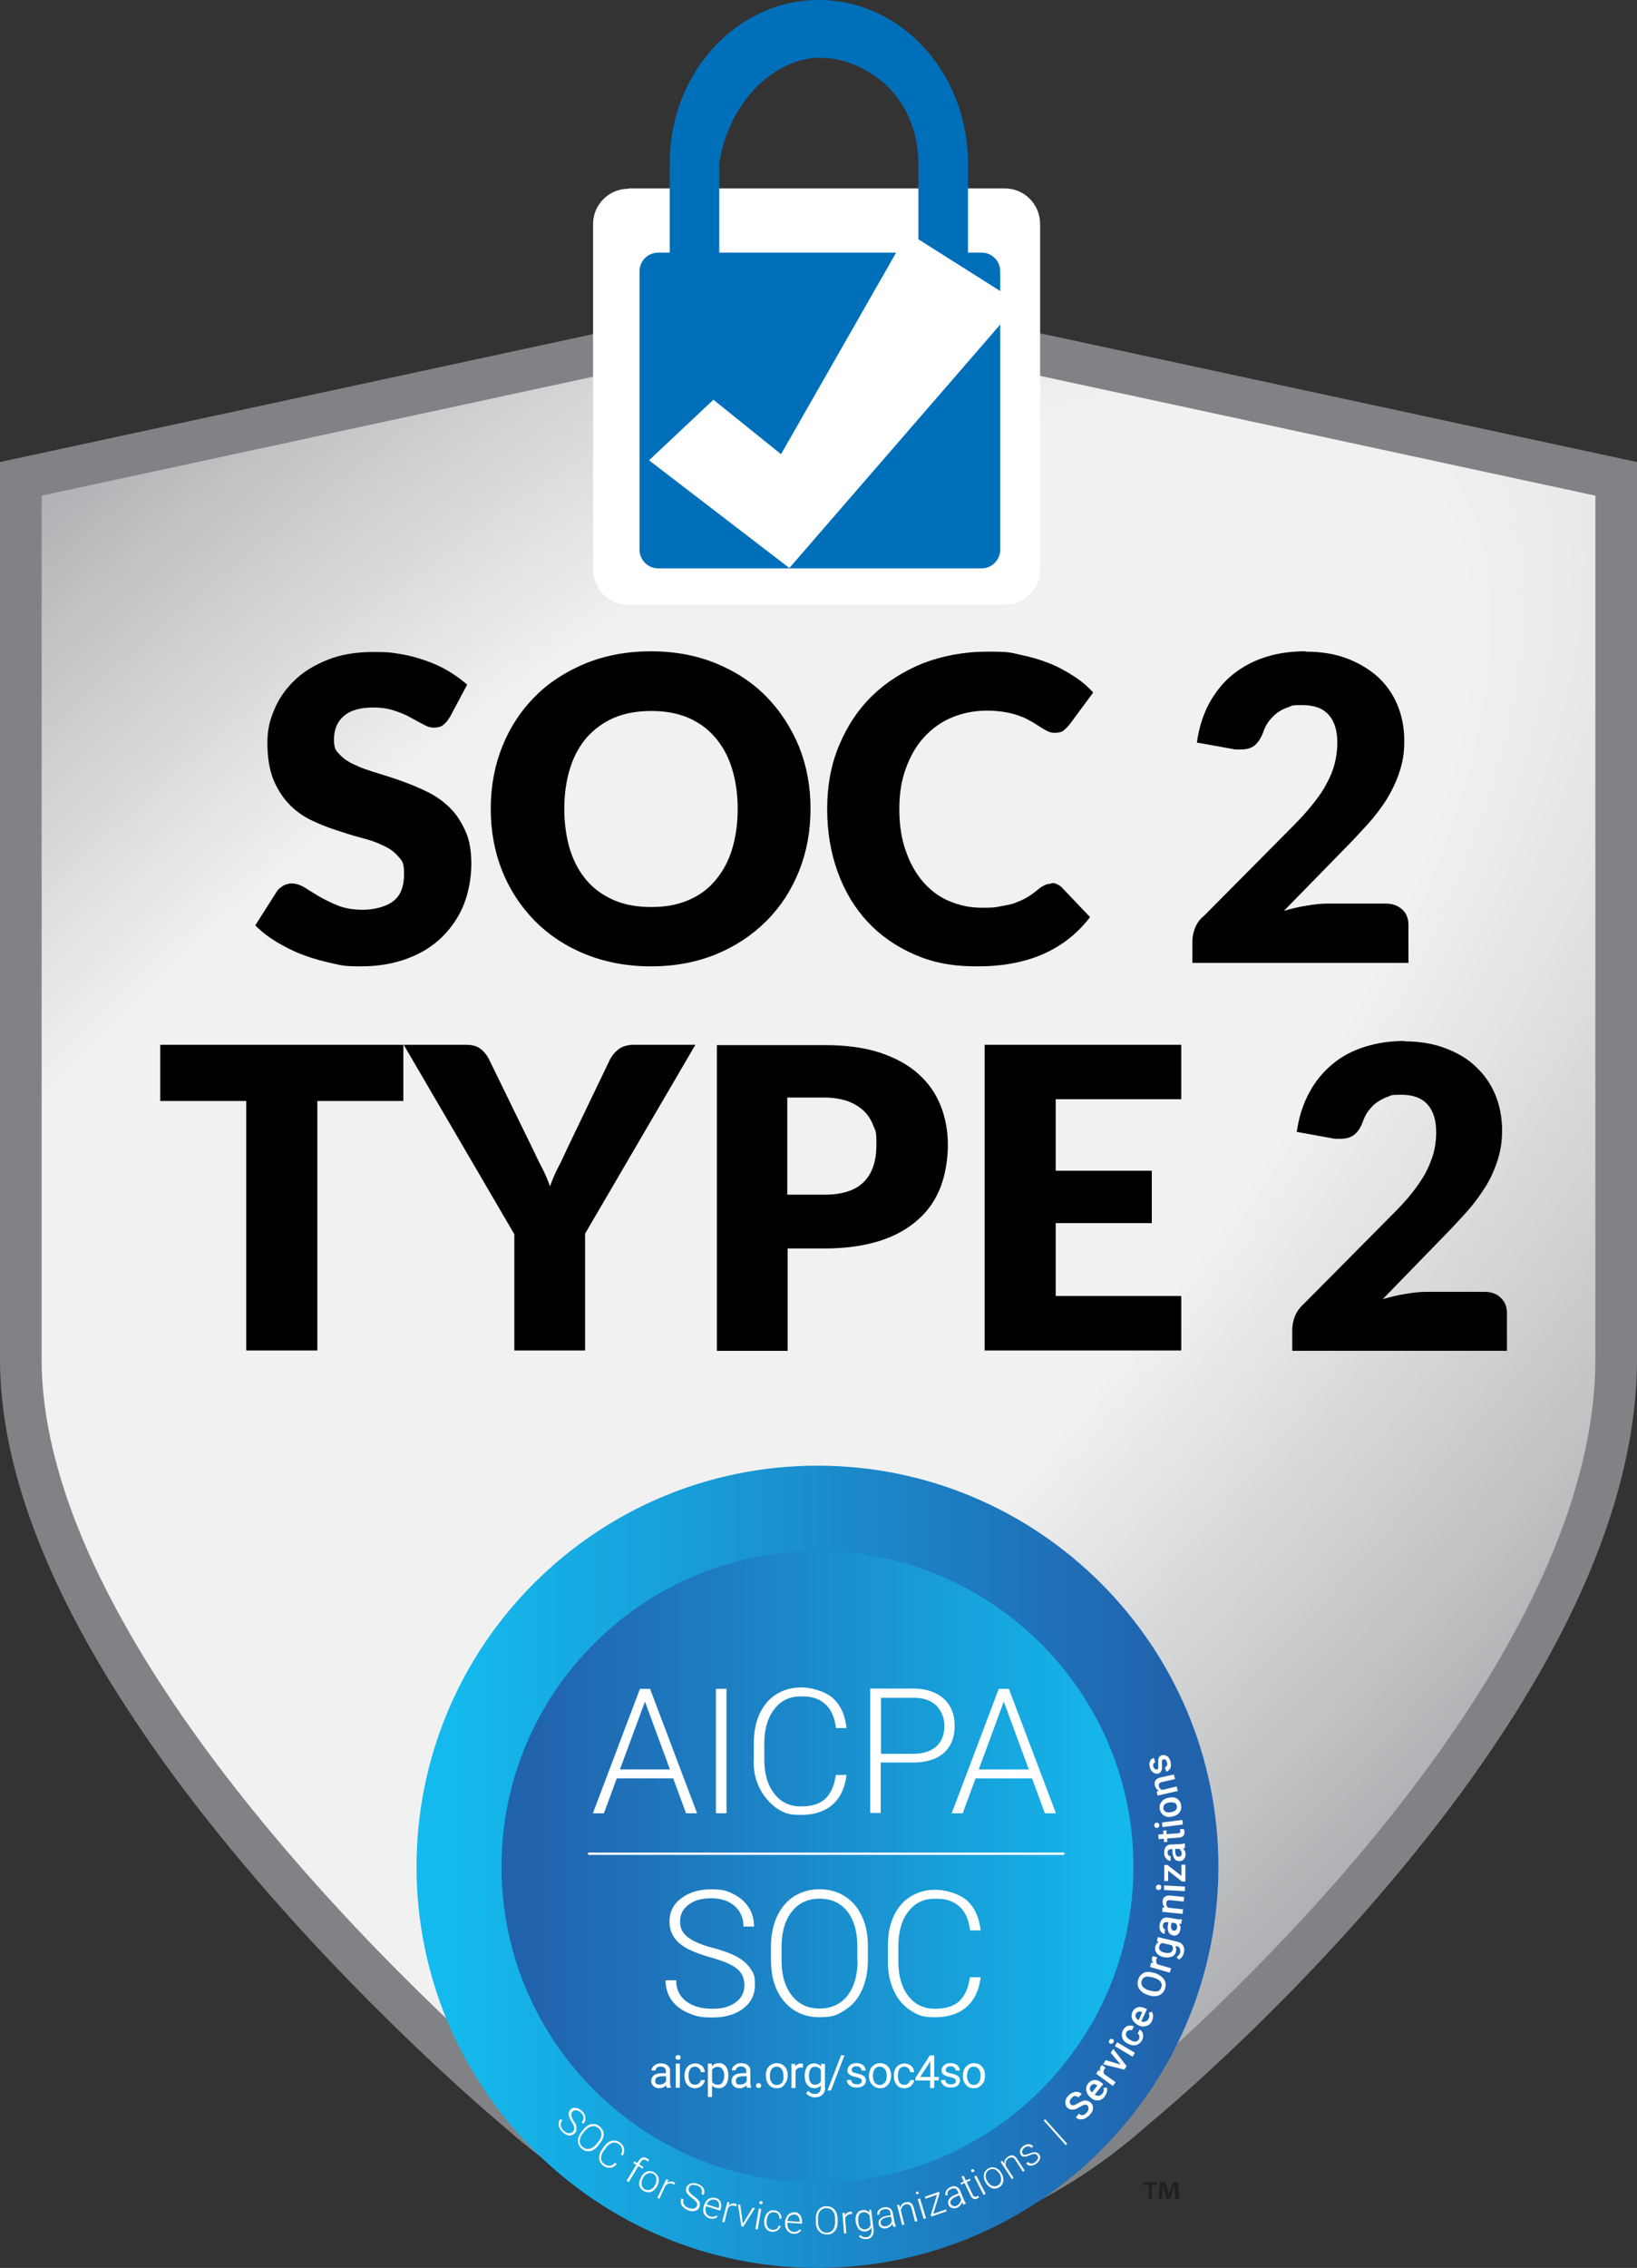
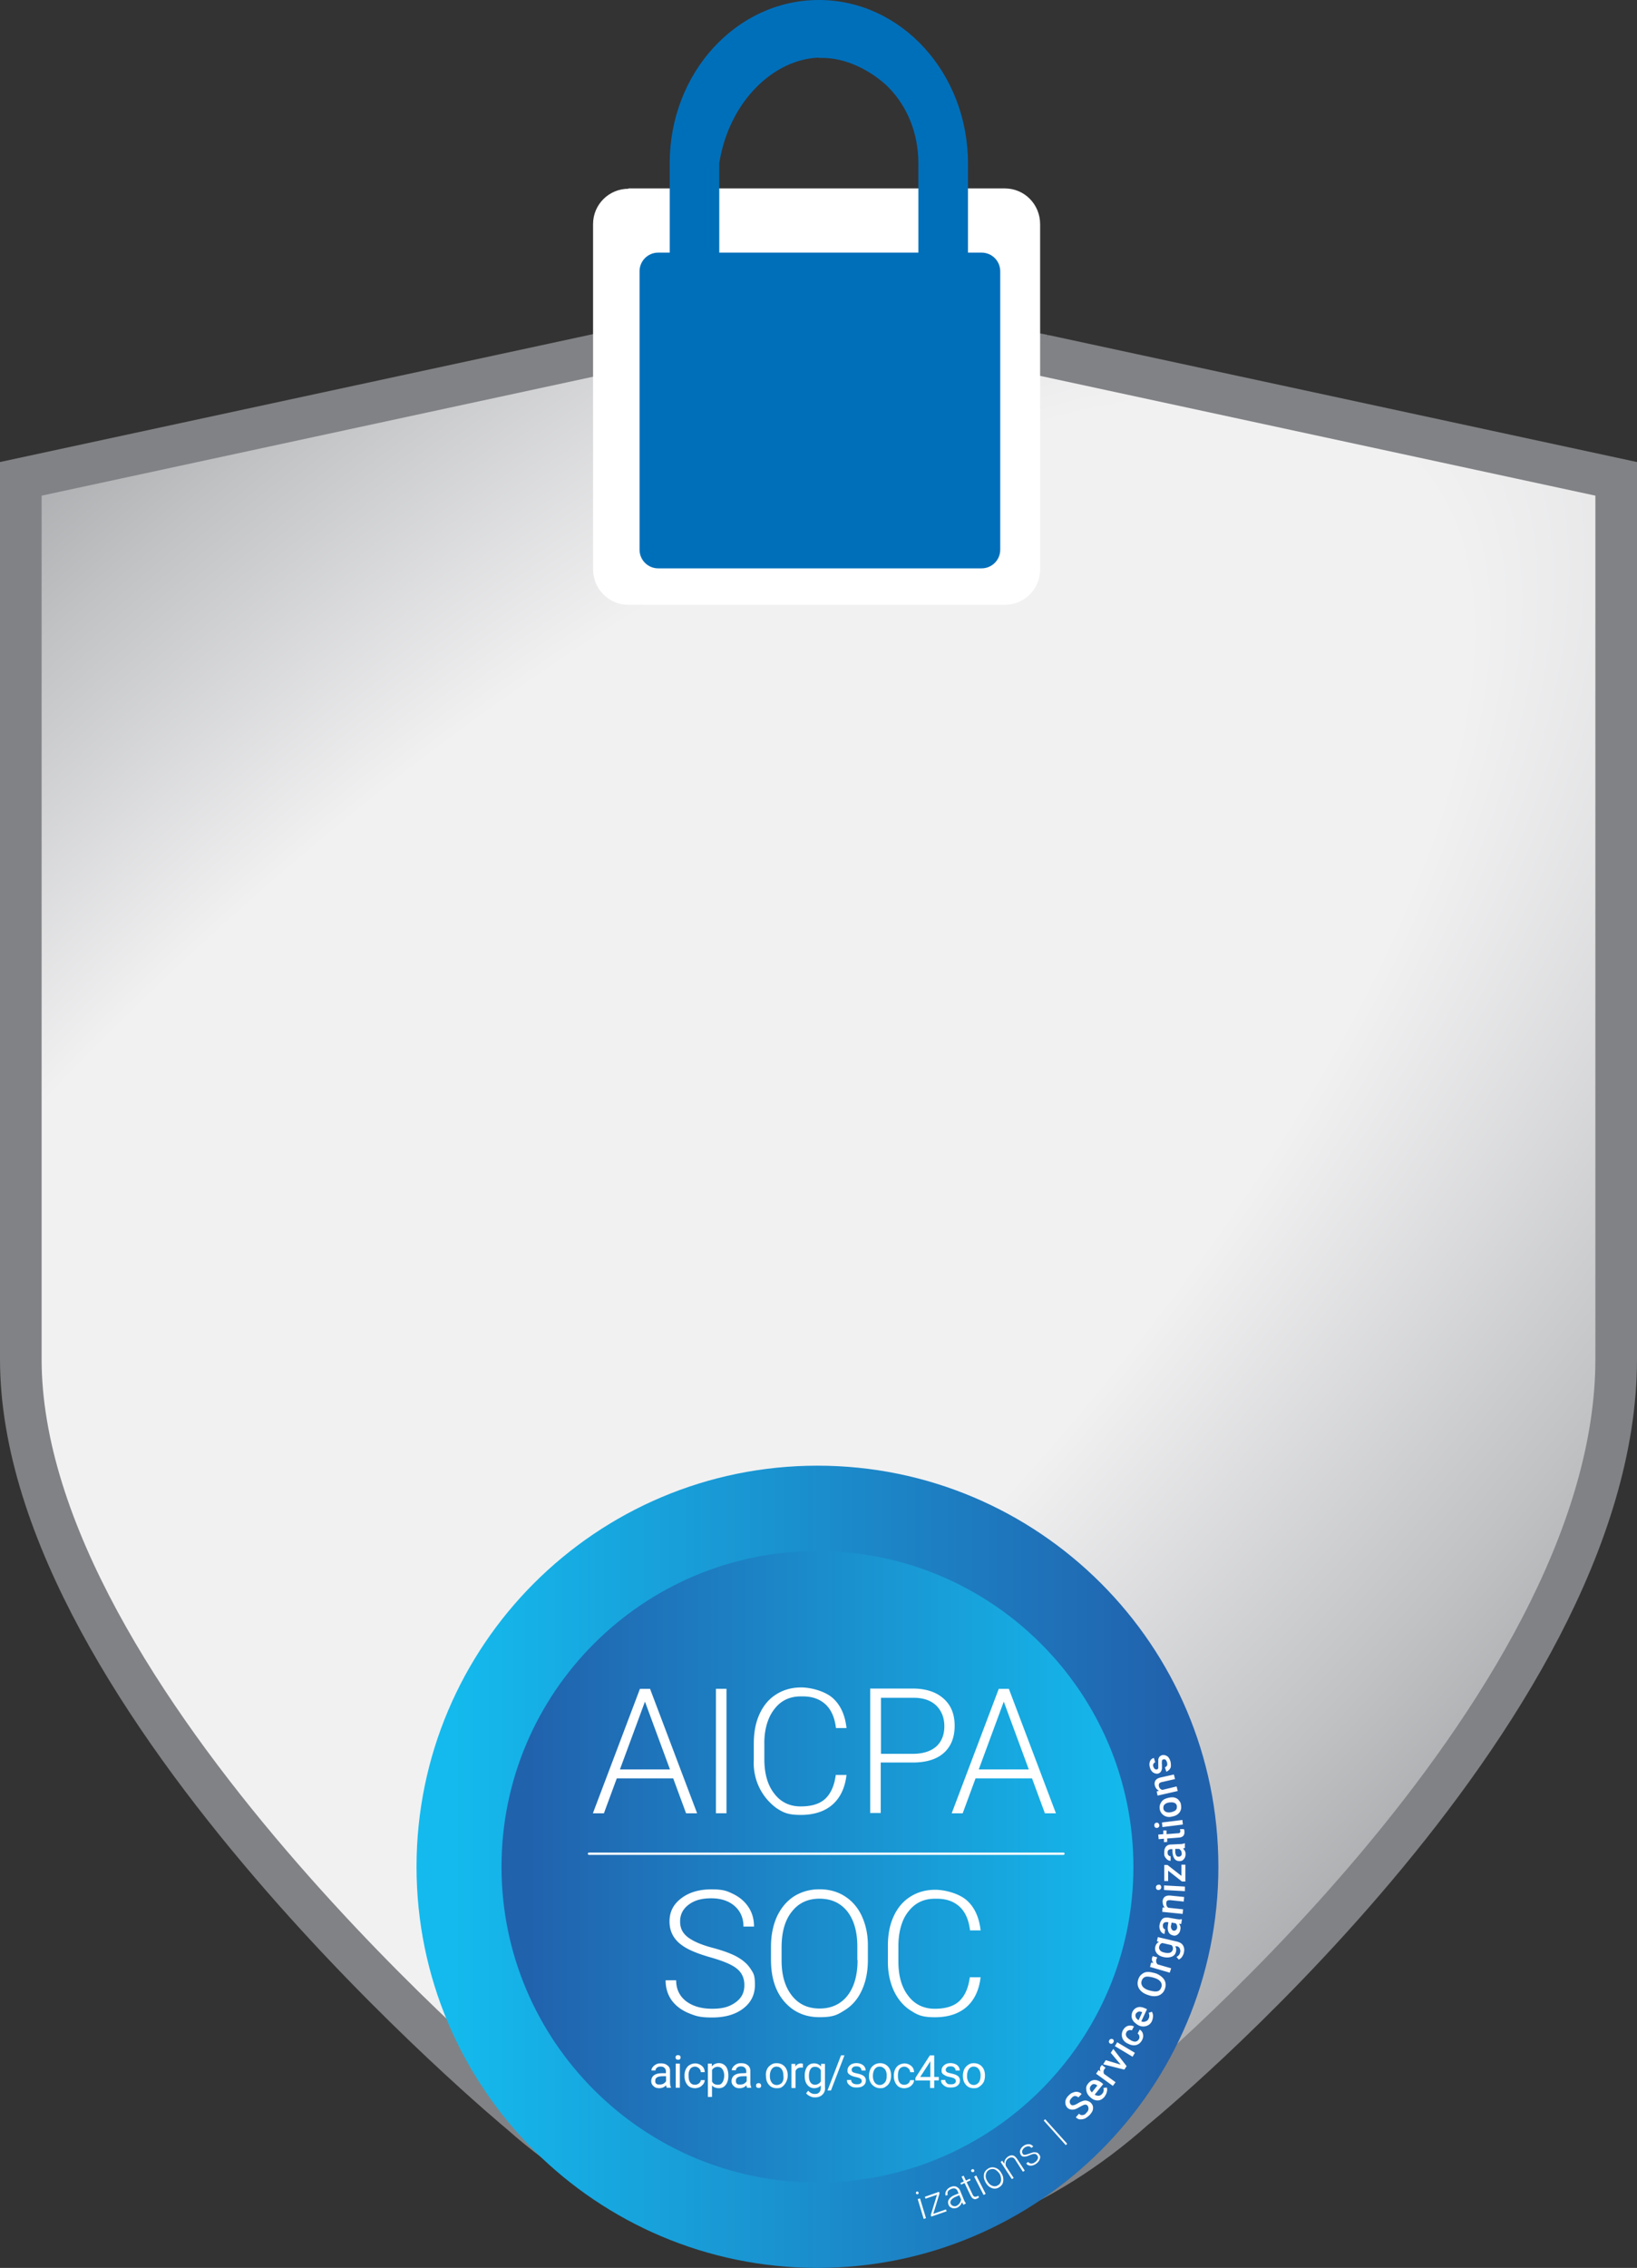
<svg xmlns="http://www.w3.org/2000/svg" viewBox="0 0 472 653.6">
  <rect x="0" y="0" width="472" height="653.6" fill="#333333" stroke="none" />
  <defs>
    <linearGradient id="b" x1="130.3" x2="338.2" y1="-717.8" y2="-717.8" gradientTransform="matrix(1 0 0 -1 0 -179.8)" gradientUnits="userSpaceOnUse">
      <stop offset="0" stop-color="#14baed" />
      <stop offset="1" stop-color="#2162ad" />
    </linearGradient>
    <linearGradient id="c" x1="152.7" x2="326.8" y1="-717.8" y2="-717.8" gradientTransform="matrix(1 0 0 -1 0 -179.8)" gradientUnits="userSpaceOnUse">
      <stop offset="0" stop-color="#2162ad" />
      <stop offset="1" stop-color="#14baed" />
    </linearGradient>
    <radialGradient id="a" cx="-157.87" cy="-181.46" r="344.8" fx="-180.77" fy="-181.46" gradientTransform="rotate(46.7 -1000.284 321.599) scale(1 2.6)" gradientUnits="userSpaceOnUse">
      <stop offset=".4" stop-color="#f1f1f2" />
      <stop offset=".7" stop-color="#c1c2c4" />
      <stop offset=".9" stop-color="#9d9fa2" />
    </radialGradient>
  </defs>
  <path fill="url(#a)" stroke="#818285" stroke-miterlimit="10" stroke-width="12" d="M300.9 102.4 466 138v253.7c0 102.9-138.9 216.1-138.9 216.1-53.2 47.4-123.9 48.5-177.1 1.2 0 0-144-119.1-144-217.3V138l167-36 60.7-13.1 67.2 13.5Z" />
  <path fill="url(#b)" d="M235.7 653.6c63.8 0 115.6-51.8 115.6-115.6s-51.8-115.6-115.6-115.6S120.1 474.2 120.1 538s51.8 115.6 115.6 115.6Z" />
  <path fill="url(#c)" d="M235.7 629c50.3 0 91.1-40.8 91.1-91s-40.8-91-91.1-91-91.1 40.8-91.1 91 40.8 91 91.1 91Z" />
-   <path d="M116.3 301.1v16.2H91.5v71.9H71v-71.9H46.2v-16.2h70.1Zm52.4 54.6v33.5h-20.4v-33.5l-31.9-54.6h18c1.8 0 3.2.4 4.2 1.2s1.9 1.9 2.5 3.2l12.5 25.6c1 2.1 1.9 4 2.8 5.7.9 1.7 1.6 3.5 2.2 5.1.6-1.7 1.3-3.5 2.2-5.2s1.8-3.6 2.7-5.6l12.3-25.6c.2-.5.6-1 1-1.6.4-.5.9-1 1.4-1.4s1.2-.8 1.9-1 1.5-.4 2.3-.4h18.1l-31.9 54.6h.1Zm58.4 4.1v29.5h-20.4v-88.1h31.1c6.2 0 11.5.7 16 2.2s8.1 3.5 11 6.1 5 5.6 6.4 9.1 2.1 7.3 2.1 11.4-.7 8.4-2.1 12.1c-1.4 3.6-3.6 6.9-6.5 9.4-2.9 2.6-6.6 4.7-11 6.1s-9.7 2.2-15.8 2.2h-10.8Zm0-15.5h10.6c5.3 0 9.1-1.3 11.5-3.8s3.5-6.1 3.5-10.6-.3-3.9-.9-5.5c-.6-1.6-1.5-3.1-2.8-4.3s-2.8-2.1-4.7-2.8c-1.9-.6-4.1-1-6.7-1H227v28h.1Zm113.5-43.2v15.7h-36.2v20.6h27.7v15.1h-27.7v21h36.2v15.7h-56.7v-88.1h56.7Zm64.1-1c4.4 0 8.3.6 11.8 1.9s6.5 3 8.9 5.3c2.5 2.3 4.4 5 5.7 8.1 1.3 3.1 2 6.6 2 10.3s-.5 6.2-1.4 9c-.9 2.7-2.1 5.4-3.7 7.8-1.6 2.5-3.4 4.9-5.5 7.2s-4.3 4.7-6.6 7l-17.2 17.7c2.2-.6 4.4-1.2 6.6-1.5 2.2-.4 4.2-.6 6.1-.6h16.5c2 0 3.6.5 4.8 1.7 1.2 1.1 1.8 2.6 1.8 4.4v10.9h-61.9v-6c0-1.2.2-2.4.7-3.8.5-1.3 1.3-2.5 2.5-3.6l25.4-25.6c2.2-2.2 4.1-4.2 5.7-6.2s2.9-3.9 4-5.8c1-1.9 1.8-3.8 2.4-5.8.5-1.9.8-3.9.8-6.1 0-3.5-.8-6.2-2.5-8.1s-4.2-2.8-7.6-2.8-2.7.2-3.9.6c-1.2.4-2.2 1-3.1 1.6s-1.7 1.5-2.4 2.4c-.7.9-1.2 1.9-1.6 3-.6 1.8-1.5 3.1-2.5 3.9s-2.3 1.2-4 1.2h-1.3c-.5 0-.9-.1-1.4-.2l-9.9-1.8c.6-4.4 1.9-8.2 3.7-11.5 1.8-3.3 4.1-6 6.8-8.2 2.7-2.2 5.8-3.8 9.4-4.9s7.3-1.6 11.3-1.6l-.4.1Zm-275.1-93.3c-.6 1-1.2 1.7-1.9 2.2s-1.5.7-2.6.7-1.9-.3-3-.9c-1.1-.6-2.3-1.2-3.7-2s-2.9-1.4-4.7-2-3.7-.9-6-.9c-3.9 0-6.7.8-8.6 2.5-1.9 1.6-2.8 3.9-2.8 6.7s.6 3.3 1.7 4.4c1.1 1.2 2.6 2.2 4.5 3 1.8.9 4 1.6 6.3 2.3s4.8 1.5 7.3 2.4 4.9 1.9 7.3 3.1 4.5 2.7 6.3 4.5c1.9 1.8 3.3 4.1 4.5 6.7s1.7 5.8 1.7 9.5-.7 7.9-2.1 11.5-3.5 6.7-6.2 9.4-6 4.8-10 6.3-8.4 2.3-13.5 2.3-5.6-.3-8.4-.9-5.6-1.4-8.3-2.4c-2.7-1-5.2-2.3-7.6-3.7-2.3-1.4-4.4-3-6.2-4.8l6.1-9.6c.4-.7 1.1-1.3 1.9-1.8s1.7-.7 2.6-.7 2.4.4 3.7 1.2c1.2.8 2.6 1.6 4.2 2.6 1.6.9 3.4 1.8 5.4 2.6s4.4 1.2 7.2 1.2 6.6-.8 8.7-2.5c2.1-1.6 3.1-4.2 3.1-7.8s-.6-3.8-1.7-5.1-2.6-2.4-4.5-3.2c-1.8-.9-3.9-1.6-6.3-2.2-2.3-.6-4.8-1.4-7.2-2.2-2.5-.8-4.9-1.8-7.2-2.9-2.3-1.1-4.5-2.7-6.3-4.6-1.8-1.9-3.3-4.2-4.5-7.1-1.1-2.8-1.7-6.3-1.7-10.4s.7-6.6 2-9.7c1.3-3.2 3.3-6 5.9-8.5s5.8-4.4 9.6-5.9 8.1-2.2 13-2.2 5.4.2 7.9.6c2.6.4 5 1.1 7.3 1.9s4.5 1.8 6.5 3 3.8 2.5 5.4 3.9l-5.1 9.6v-.1Zm104.1 26.3c0 6.4-1.1 12.4-3.3 17.9s-5.3 10.3-9.4 14.4-8.9 7.3-14.5 9.6-11.9 3.5-18.8 3.5-13.2-1.2-18.9-3.5-10.5-5.5-14.6-9.6c-4-4.1-7.2-8.9-9.4-14.4s-3.3-11.5-3.3-17.9 1.1-12.4 3.3-17.9 5.3-10.3 9.4-14.4c4-4.1 8.9-7.2 14.6-9.6 5.7-2.3 12-3.5 18.9-3.5s13.2 1.2 18.8 3.5 10.5 5.5 14.5 9.6 7.1 8.9 9.4 14.4c2.2 5.5 3.3 11.5 3.3 17.8v.1Zm-21 0c0-4.4-.6-8.3-1.7-11.8s-2.8-6.5-4.9-8.9c-2.1-2.4-4.7-4.3-7.8-5.6s-6.6-1.9-10.5-1.9-7.5.6-10.6 1.9c-3.1 1.3-5.7 3.2-7.9 5.6-2.1 2.4-3.8 5.4-4.9 8.9s-1.7 7.5-1.7 11.8.6 8.4 1.7 11.9 2.8 6.5 4.9 8.9c2.1 2.4 4.8 4.3 7.9 5.6 3.1 1.3 6.6 1.9 10.6 1.9s7.4-.6 10.5-1.9 5.7-3.1 7.8-5.6c2.1-2.4 3.8-5.4 4.9-8.9s1.7-7.5 1.7-11.9Zm90.5 21.4c.5 0 1 0 1.5.3.5.2 1 .5 1.4.9l8.2 8.6c-3.6 4.7-8 8.2-13.4 10.6s-11.7 3.6-19.1 3.6-12.8-1.1-18.1-3.4c-5.3-2.3-9.9-5.5-13.6-9.5-3.7-4-6.6-8.8-8.6-14.4-2-5.5-3-11.6-3-18.1s1.1-12.7 3.4-18.2 5.4-10.3 9.5-14.3 9-7.1 14.6-9.4c5.7-2.2 12-3.4 18.8-3.4s6.5.3 9.4.9c2.9.6 5.7 1.4 8.2 2.4 2.6 1 4.9 2.3 7.1 3.7s4.1 3 5.7 4.8l-6.9 9.3c-.5.6-1 1.1-1.6 1.6s-1.5.7-2.6.7-1.4-.2-2.1-.5c-.6-.3-1.3-.7-2.1-1.2s-1.5-1-2.4-1.5-1.9-1.1-3.1-1.5c-1.2-.5-2.6-.9-4.2-1.2s-3.5-.5-5.6-.5c-3.7 0-7.1.7-10.2 2s-5.7 3.2-8 5.7-3.9 5.4-5.2 8.9-1.9 7.4-1.9 11.8.6 8.6 1.9 12.1c1.2 3.5 2.9 6.5 5 8.9s4.6 4.3 7.5 5.5 5.9 1.9 9.1 1.9 3.6 0 5.1-.3 3-.5 4.3-.9c1.3-.5 2.6-1 3.8-1.7 1.2-.7 2.4-1.6 3.6-2.6.5-.4 1-.7 1.6-1s1.2-.4 1.8-.4l.2-.2Zm73.2-66.7c4.4 0 8.3.6 11.8 1.9s6.5 3.1 9 5.3c2.5 2.3 4.4 5 5.7 8.1 1.3 3.1 2 6.6 2 10.4s-.5 6.2-1.4 9-2.2 5.4-3.7 7.9c-1.6 2.5-3.4 4.9-5.5 7.2s-4.3 4.7-6.7 7.1l-17.4 17.8c2.2-.6 4.4-1.2 6.6-1.5 2.2-.4 4.2-.6 6.1-.6h16.6c2 0 3.6.6 4.8 1.7 1.2 1.1 1.8 2.6 1.8 4.4v11h-62.3v-6.1c0-1.2.2-2.4.7-3.8.5-1.3 1.3-2.6 2.6-3.6l25.6-25.8c2.2-2.2 4.1-4.3 5.7-6.3s3-3.9 4-5.9c1.1-1.9 1.9-3.9 2.4-5.8s.8-4 .8-6.1c0-3.5-.8-6.2-2.5-8.1-1.7-1.9-4.2-2.8-7.7-2.8s-2.7.2-3.9.6-2.2.9-3.2 1.6c-.9.7-1.7 1.5-2.4 2.4s-1.2 1.9-1.6 3c-.6 1.8-1.5 3.1-2.5 4-1 .8-2.3 1.2-4 1.2h-1.3c-.5 0-.9-.1-1.4-.2l-10-1.8c.6-4.4 1.9-8.3 3.7-11.6 1.9-3.3 4.1-6 6.9-8.2s5.9-3.8 9.4-4.9c3.5-1.1 7.3-1.6 11.4-1.6l-.1.1Z" />
  <path fill="#fff" fill-rule="evenodd" d="M270.8 54.3h17.8m-106.7 0h17.8m-18.5 0h108.5c5.7 0 10.2 4.6 10.2 10.3v99.5c0 5.7-4.6 10.2-10.2 10.2H181.2c-5.7 0-10.2-4.6-10.2-10.2V64.6c0-5.7 4.6-10.2 10.2-10.2v-.1Z" />
  <path fill="#006fba" fill-rule="evenodd" d="M236.1 16.7c11.1-.4 19.4 7.7 20.3 8.7 5.2 5.4 8.4 13 8.4 21.7v25.7h14.3V47.1c0-26-19.2-47.1-43-47.1s-43 21.1-43 47v25.8h14.29V47c2.8-17.6 15.5-29.9 28.7-30.4v.1Zm-46.3 56.1H283c3 0 5.4 2.4 5.4 5.4v80.2c0 3-2.4 5.4-5.4 5.4h-93.2c-3 0-5.4-2.4-5.4-5.4V78.2c0-3 2.4-5.4 5.4-5.4Z" />
-   <path fill="#fff" d="m187.1 132.7 18.6-17.5 19.5 15.7L261.7 67l32.1 20.3-66.2 76.4-40.4-31h-.1Zm-21.71 478.51c-.4-.66-.6-1.19-.66-1.59 0-.4.07-.79.33-1.06.26-.33.66-.4 1.13-.4.46.07.86.33 1.32.73.46.4.73.86.73 1.39s-.13.93-.53 1.32l.46.46c.33-.33.53-.73.6-1.13 0-.46 0-.93-.13-1.32-.13-.4-.4-.79-.79-1.19-.4-.4-1.19-.86-1.79-.93-.66-.07-1.19 0-1.59.53-.46.46-.6.99-.46 1.65.13.46.33 1.06.79 1.79s.73 1.32.73 1.72c0 .14.02.34-.03.56-.04.18-.09.34-.14.45-.08.06-.15.12-.23.18-.33.4-.73.4-1.19.4s-.93-.26-1.39-.73c-.46-.46-.79-.99-.86-1.52s0-.99.46-1.39l-.46-.46c-.33.33-.53.66-.6 1.13 0 .4 0 .86.2 1.32.2.53.53.93.93 1.32.6.6 1.26.93 1.85.99.6.07 1.13-.13 1.59-.6.46-.46.46-.6.53-.93s0-.73 0-1.13c-.04-.19-.11-.43-.24-.69-.15-.31-.33-.55-.48-.71-.03-.06-.05-.12-.08-.18v.02Zm8.54 4.7c.2-.6.2-1.13 0-1.65-.2-.53-.53-.99-.99-1.39s-.99-.66-1.52-.73c-.53 0-1.13 0-1.65.26-.53.26-1.06.73-1.52 1.26l-.53.66c-.73.86-1.06 1.79-1.06 2.65s.33 1.65 1.06 2.25c.46.4.99.66 1.52.73s1.13 0 1.65-.26c.53-.26 1.06-.66 1.52-1.26l.6-.79c.46-.6.79-1.13.93-1.72Zm-1.99 2.05c-.66.73-1.32 1.19-1.99 1.32-.73.13-1.32 0-1.92-.53-.6-.46-.86-1.06-.86-1.79s.33-1.46.93-2.18l.53-.66c.66-.73 1.32-1.19 1.99-1.32.73-.13 1.32 0 1.92.53.6.46.86 1.06.86 1.79s-.33 1.46-.93 2.18l-.53.66Zm6.82-.47c-.53-.4-1.06-.6-1.59-.6s-1.06.07-1.59.4-.99.73-1.39 1.32l-.6.86c-.4.53-.66 1.13-.79 1.72-.13.6 0 1.13.13 1.65.2.46.53.93.99 1.26.66.53 1.39.66 2.05.66.66-.07 1.26-.4 1.85-1.06l-.53-.4c-.46.53-.99.86-1.46.86-.46.07-.99-.13-1.59-.53-.6-.4-.93-.99-.93-1.65s.26-1.46.79-2.18l.6-.79c.6-.79 1.19-1.26 1.85-1.46s1.26 0 1.85.33c1.06.79 1.26 1.79.6 2.98l.53.4c.1-.15.63-.97.4-2.05-.15-.71-.58-1.33-1.19-1.72h.02Zm6.75 7.02-1.19-.73.4-.66c.2-.33.46-.6.73-.66.33-.13.6 0 .93.13.2.13.33.26.46.4l.33-.46c-.13-.2-.33-.33-.53-.46-.53-.26-.93-.4-1.39-.26s-.79.46-1.13.99l-.4.6-.86-.53-.26.46.86.53-2.78 4.63.6.4 2.78-4.63 1.19.73.26-.46v-.02Zm4.37 3.18c-.2-.73-.6-1.26-1.32-1.65-.46-.26-.93-.33-1.39-.33s-.93.2-1.32.53c-.4.26-.73.66-.99 1.19l-.39.9c-.11.26-.3.83-.14 1.49.07.28.18.48.24.59.25.44.61.78 1.08 1.06.46.26.93.33 1.39.33s.93-.13 1.32-.46c.2-.16.45-.38.68-.67.19-.23.34-.46.44-.66.14-.25.34-.66.42-1.21.07-.46.02-.85-.02-1.11Zm-.99 1.98c-.33.66-.79 1.13-1.32 1.32-.53.26-1.06.2-1.59 0-.22-.11-.39-.24-.53-.4-.27-.31-.35-.64-.4-.86-.17-.76.07-1.43.2-1.72l.13-.26c.33-.66.79-1.13 1.32-1.32.53-.26 1.06-.2 1.59 0 .4.2.6.46.79.79.25.42.21.86.2 1.13-.03.47-.16.92-.4 1.32Zm5.42-.79c-.73-.33-1.39-.2-1.99.26l.4-.86-.6-.26-2.58 5.36.6.26 1.72-3.71c.17-.17.33-.31.5-.43.12-.08.28-.17.5-.23.59-.15 1.11.13 1.26.21.09.05.16.09.2.12h.07l.26-.46c0-.13-.2-.2-.33-.26Zm8.61 3.7c.13-.4.2-.86.13-1.26 0-.4-.26-.79-.6-1.13s-.73-.6-1.26-.79c-.73-.26-1.39-.33-1.99-.13s-1.06.53-1.26 1.13c-.26.6-.2 1.19.2 1.72.26.4.79.86 1.46 1.39s1.13.99 1.32 1.32c.13.33.13.66 0 1.06-.2.26-.46.46-.79.6-.4.13-.93 0-1.52-.13-.66-.26-1.13-.6-1.39-1.06s-.33-.93-.13-1.46l-.66-.26c-.13.46-.2.93-.13 1.32.13.46.33.86.73 1.19.33.4.79.66 1.32.86.73.33 1.46.4 2.05.2.6-.13 1.06-.53 1.26-1.13.13-.33.2-.73.13-1.06 0-.33-.26-.66-.53-.99s-.73-.66-1.32-1.13-.99-.86-1.19-1.19c-.26-.4-.26-.73-.13-1.13.13-.4.4-.66.86-.79s.93 0 1.52.13c.6.2 1.06.53 1.26.99.2.46.2.93 0 1.46l.66.26Zm3.37.87c-.4-.13-.86-.13-1.32 0-.33.09-.63.22-.89.43-.06.05-.17.14-.3.29-.45.52-.73 1.24-.86 1.59-.13.53-.2 1.06-.13 1.52 0 .46.26.93.6 1.26.33.4.73.66 1.19.79.86.2 1.65.07 2.32-.46l-.33-.4c-.26.2-.6.33-.86.4-.26 0-.6 0-.93-.07-.53-.13-.93-.53-1.19-1.06-.08-.22-.18-.58-.17-1.04 0-.37.1-.68.17-.88l4.04 1.26.13-.33c.26-.79.26-1.52 0-2.12-.2-.6-.73-.99-1.39-1.19h-.08Zm.93 2.91-3.44-1.06c.2-.53.53-.93.99-1.19.38-.22.76-.2.96-.2.21 0 .38.04.5.06.46.13.79.4.99.86.13.4.13.93 0 1.52Zm2.91-.73.2-.93-.6-.13-1.52 5.76.66.13.99-3.97c.09-.18.36-.62.86-.79.5-.18 1.03-.02 1.32.07.08.02.15.05.2.07l.2-.53-.15-.1c-.55-.32-1.18-.14-1.3-.1-.47.15-.75.45-.87.6v-.07Zm4.11 5.16-.07-.06-.73-5.3-.66-.13.99 6.29.53.13 3.38-5.36-.66-.13-2.78 4.56Zm3.57 1.59.66.13 1-5.89-.67-.13-.99 5.89Zm1.33-7.94s-.09.06-.14.13c0 .01-.04.06-.06.14 0 .04-.05.2.03.34.09.16.28.18.36.19.02 0 .36.04.48-.15.04-.06.04-.11.05-.18.02-.15-.02-.27-.04-.34a.316.316 0 0 0-.14-.14.42.42 0 0 0-.22-.05c-.07 0-.2 0-.33.07Zm4.17 2.58c-.53-.07-.99 0-1.39.2s-.73.53-.99.93c-.27.4-.37.79-.45 1.06-.08.31-.12.57-.13.77-.03.26-.05.67.05 1.14.05.23.13.6.4 1 .4.6.93.99 1.72 1.06.4 0 .73 0 1.13-.13.4-.13.66-.33.93-.6.26-.26.46-.53.46-.99h-.6c0 .4-.26.73-.6.93-.33.26-.73.26-1.19.26-.6-.13-1.06-.4-1.32-.86-.26-.46-.4-1.13-.26-1.85 0-.23.09-1.3.73-1.92.08-.08.24-.24.5-.35.28-.12.59-.16.96-.12.46.07.86.26 1.13.6s.33.73.33 1.26h.6c0-.6-.07-1.13-.46-1.59-.27-.31-.56-.49-.67-.55-.35-.19-.67-.23-.86-.25h-.02Zm5.82.53c-.46 0-.93.13-1.32.33s-.73.53-.99.99-.46.93-.46 1.52v.26c0 .53 0 1.06.26 1.52.2.46.46.86.86 1.13.4.26.79.46 1.32.46.93.07 1.65-.26 2.18-.93l-.4-.33c-.26.26-.53.46-.79.6-.26.13-.6.13-.93.13-.6-.07-1.06-.33-1.39-.79s-.46-1.06-.46-1.72v-.13l4.24.26v-.4c0-.86-.13-1.52-.53-2.05-.4-.53-.93-.86-1.65-.86h.07-.01Zm-2.12 2.51c.13-.6.4-1.06.73-1.39s.79-.46 1.26-.46.93.2 1.19.6c.26.4.4.86.4 1.52l-3.57-.26Zm12.91-3.83c-.46-.26-1.06-.4-1.65-.4s-1.19.13-1.65.46-.79.73-1.06 1.32c-.26.53-.33 1.19-.33 1.92v.79c0 1.19.33 2.05.93 2.71s1.39.93 2.32.93 1.19-.13 1.65-.46.79-.73 1.06-1.32c.26-.53.33-1.19.33-1.92v-.93c-.07-.66-.2-1.32-.46-1.85s-.66-.99-1.13-1.26Zm.86 4.03c0 .99-.2 1.79-.6 2.32-.4.53-.99.86-1.79.86s-1.32-.26-1.79-.79-.73-1.32-.73-2.25v-.86c-.07-.99.13-1.79.6-2.32s1.06-.86 1.79-.86 1.32.26 1.79.79.73 1.26.73 2.25v.86Zm2.85-1.65v-.86h-.73l.46 5.89h.66l-.33-4.1c0-.46.26-.79.53-1.06.26-.2.6-.4.99-.4h.46v-.66h-.46c-.79 0-1.32.46-1.59 1.19Zm7.54-1.79h-.53v.86c-.53-.6-1.19-.86-1.99-.73-.73.13-1.26.46-1.59 1.06s-.46 1.32-.33 2.25v.13c.2.93.53 1.65.99 2.12.53.46 1.13.66 1.79.6.79-.13 1.32-.46 1.79-1.13v.73c0 .53-.07 1.06-.33 1.39-.26.4-.66.6-1.19.66-.66 0-1.26-.13-1.79-.66l-.33.46c.26.26.6.46.99.6.4.13.79.13 1.19.13.73 0 1.26-.33 1.65-.86s.46-1.19.4-1.92c-.24-1.9-.49-3.79-.73-5.69h.01Zm-3.04 5.23c-.52-.46-.57-1.1-.66-1.72-.13-.86 0-1.52.2-1.99.24-.45.69-.74 1.19-.79.14-.02.33-.02.55.02.55.1.89.4.95.46.1.09.23.24.35.45l.33 2.71c-.26.79-.79 1.19-1.59 1.32-.26 0-.85-.04-1.32-.46Zm9.26-4.43c-.13-.6-.4-.99-.86-1.26-.46-.2-.99-.33-1.65-.2-.66.07-1.13.4-1.52.79-.4.4-.46.86-.4 1.32l.66-.13c-.07-.33 0-.66.26-.93.26-.26.6-.46 1.06-.53.46-.13.86 0 1.19.13.33.13.53.53.6.93l.13.66-1.19.2c-.79.13-1.46.46-1.85.86-.46.4-.6.86-.46 1.46 0 .46.33.79.73 1.06.4.2.93.33 1.46.2.4-.07.73-.26 1.06-.46.33-.26.53-.53.73-.86 0 .33.13.6.26.79l.13.16c.2-.05.4-.11.59-.16-.13-.26-.26-.66-.4-1.26-.18-.93-.35-1.85-.53-2.78Zm-1.55 3.88c-.05.02-.19.06-.36.09-.4.07-.73.07-.99-.13-.26-.13-.53-.4-.53-.73-.13-.4 0-.73.33-1.06s.79-.53 1.46-.66l1.13-.2.26 1.26c-.13.4-.26.73-.6.99-.13.13-.35.32-.7.44Zm6.78-6.6c-.4-.33-.93-.33-1.52-.2-.4 0-.73.26-.99.53s-.46.6-.6.99l-.26-.86-.6.13 1.46 5.76.66-.13-.99-3.97c0-.46.13-.86.4-1.19.2-.33.53-.53.93-.66.46-.13.86 0 1.13.13.26.2.46.53.6 1.06l.99 3.77.66-.13-.99-3.77c-.2-.73-.46-1.19-.86-1.46h-.02Z" />
  <rect width=".79" height=".79" x="264.08" y="631.59" fill="#fff" rx=".38" ry=".38" />
  <path fill="#fff" d="m264.61 633.78 1.72 5.69.66-.2-1.72-5.69-.66.2Zm4.5 4.23v-.06l1.79-5.83-.14-.46-4.1 1.45.2.53 3.31-1.12-1.79 5.82.13.47 4.44-1.53-.2-.53-3.64 1.26Zm7.44-7.17c-.07-.1-.37-.47-.86-.66-.66-.25-1.27-.02-1.55.09-.16.06-.9.37-1.32 1.13-.26.46-.33.93-.13 1.39l.6-.26c-.13-.26-.13-.6 0-.93s.53-.53.93-.73c.46-.2.86-.26 1.19-.13.33.13.6.4.73.79l.26.6-1.13.46c-.79.33-1.32.73-1.65 1.26-.33.46-.33.99-.13 1.52.13.46.46.73.93.93.46.2.93.13 1.46 0 .33-.13.66-.4.93-.66.26-.33.46-.6.53-.99.2.33.33.6.46.73h.07l.66-.4c-.2-.2-.46-.6-.66-1.13l-1.06-2.58c-.05-.11-.12-.26-.24-.42h-.02Zm.17 4.06c-.06.09-.21.3-.46.51-.2.17-.39.28-.54.35-.1.03-.25.08-.44.07-.44 0-.93-.24-1.15-.67-.03-.07-.13-.26-.11-.51.01-.22.1-.43.25-.61.2-.33.66-.66 1.26-.93l1.06-.46.53 1.19c-.03.25-.13.66-.4 1.06Zm4.17-1.85c-.13-.13-.33-.26-.46-.6l-1.72-3.57 1.13-.53-.2-.46-1.13.53-.66-1.39-.6.26.66 1.39-.99.46.2.46.99-.46 1.72 3.57c.26.46.46.79.79.93.33.2.66.2 1.06 0s.46-.26.6-.4l-.26-.46c-.07.06-.15.13-.26.18-.37.19-.73.12-.87.08Zm-.26-7.88c-.15-.06-.3-.01-.33 0-.04.02-.19.09-.26.26-.05.12-.04.22-.03.27.02.04.08.15.21.23.16.09.32.06.36.05.04 0 .15-.02.24-.12.13-.14.09-.32.08-.36 0-.02-.05-.24-.26-.33Zm.26 2.12 2.71 5.29.6-.33-2.71-5.29-.6.33Zm7.88-.93c-.46-.86-.99-1.32-1.72-1.59-.73-.26-1.46-.2-2.12.2-.4.26-.79.6-.99.99-.26.4-.26.86-.26 1.39s.2.99.46 1.52c.13.25.5.91 1.14 1.35.34.23.68.36.71.37.66.26 1.39.2 2.05-.2.4-.26.79-.6.99-.99.12-.27.29-.76.26-1.39-.03-.82-.36-1.4-.53-1.65h.01Zm-.14 2.12c-.13.6-.4 1.06-.93 1.32-.22.14-.43.22-.65.25-.42.07-.75-.05-.94-.12-.88-.32-1.34-1.17-1.46-1.39-.4-.66-.53-1.26-.4-1.85.04-.19.14-.67.55-1.06.56-.54 1.28-.53 1.44-.53.21 0 .36.04.4.05.23.06.44.18.66.35.33.26.66.6.93.99.13.23.28.58.36 1.03.07.39.06.72.04.96Zm3.45-7.28c-.4-.13-.93 0-1.46.33-.33.26-.6.53-.79.86-.2.4-.26.79-.26 1.19l-.6-.86-.46.33 3.24 4.96.53-.33-2.25-3.44c-.13-.46-.13-.86 0-1.26s.4-.73.73-.93c.4-.26.79-.33 1.13-.26.33 0 .66.33.93.79l2.12 3.31.53-.33-2.12-3.24c-.4-.6-.79-.99-1.26-1.13Zm6.02-.93c-.36.03-.67.18-1.32.4-.6.2-.99.33-1.26.33s-.46 0-.66-.33c0 0-.14-.22-.15-.51-.03-.63.59-1.14.68-1.21.05-.04.53-.4 1.13-.4.4 0 .66.2.86.46l.53-.4c-.33-.4-.73-.66-1.26-.66s-1.06.13-1.59.53c-.46.33-.79.79-.93 1.26-.13.46 0 .86.2 1.26.05.1.13.21.25.31.47.38 1.13.18 1.21.16.26 0 .73-.2 1.19-.4.53-.2.93-.33 1.26-.33s.6.13.79.4c.07.08.23.28.26.58.01.18-.02.31-.06.42-.13.33-.33.66-.73.93-.4.33-.73.46-1.13.46s-.66-.2-.93-.46l-.53.4c.26.46.73.66 1.26.66s1.13-.2 1.65-.6.86-.86.99-1.32c.2-.46.13-.93-.2-1.32-.2-.26-.4-.46-.66-.53-.2-.05-.5-.1-.86-.07v-.02Zm2.85-9.13 6.35 7.08.4-.4-6.36-7.08-.39.4Zm12.57-5.69c-.4-.13-.79-.13-1.19 0s-.93.33-1.46.66c-.53.33-.99.53-1.32.6-.33.07-.6 0-.79-.2-.2-.2-.33-.53-.33-.86s.2-.66.53-.99c.33-.4.66-.6.99-.6s.66.13.99.4l.93-.99c-.33-.33-.73-.53-1.19-.6-.46-.07-.86 0-1.32.2-.46.13-.86.46-1.26.86-.6.6-.93 1.26-.93 1.92s.2 1.19.66 1.65c.53.46 1.19.6 2.05.4.46-.13.93-.4 1.52-.73.6-.33.99-.53 1.32-.6.33-.07.6 0 .86.26.07.1.32.47.26.99-.06.59-.45.93-.53.99-.33.46-.73.73-1.13.73-.33.07-.73 0-1.06-.4l-.93 1.06c.4.33.79.6 1.26.6s.93-.07 1.39-.26c.46-.26.93-.6 1.32-.99.6-.66.99-1.26.99-1.92.07-.66-.2-1.19-.66-1.65-.12-.1-.28-.23-.5-.34-.19-.1-.36-.15-.5-.19h.03Zm4.63-3.71c.2.66.07 1.19-.33 1.65-.26.33-.6.53-.99.6-.4 0-.79-.07-1.19-.33l2.45-3.04-.4-.33c-.73-.6-1.46-.86-2.12-.86-.66.07-1.26.33-1.79.99-.33.4-.6.86-.6 1.32 0 .53.07.99.26 1.46.2.46.53.86.99 1.26l.13.13c.48.4.97.62 1.45.7.12.02.4.07.73.03.97-.12 1.6-.88 1.79-1.13.26-.46.53-.86.6-1.32.13-.4.13-.86 0-1.26l-.99.13Zm-3.79-.33c.07-.15.16-.26.22-.33.2-.26.46-.46.79-.46.26 0 .6.07.99.4h.07l-1.59 1.99c-.21-.18-.34-.37-.42-.5-.07-.12-.15-.27-.17-.5-.03-.29.07-.51.11-.6Zm4.17-5.21c.11-.14.21-.23.29-.29h-.07l-.99-.79c-.13.07-.2.2-.33.33-.33.46-.33.93-.13 1.52l-.53-.4-.73 1.06 4.83 3.51.79-1.06-3.31-2.38c-.07-.13-.17-.37-.16-.67.02-.42.23-.71.33-.83h.01Zm1.74-4.59 2.85 3.38h-.07l-4.23-1.26-.73 1.19 6.09 1.53.66-1-3.84-4.96-.73 1.12Zm-.12-2.64c.31.12.58-.06.61-.07.08-.06.23-.19.31-.4.04-.1.11-.26.06-.45-.07-.25-.28-.37-.33-.4-.06-.02-.46-.13-.77.11-.03.02-.14.12-.22.29-.03.07-.13.28-.04.53.01.04.11.29.38.4Zm1.31.72 5.1 3.05.66-1.13-5.09-3.04-.67 1.12Zm7.15-4.76-.6 1.13c.09.05.2.14.31.28.23.32.22.67.22.78 0 .09-.01.21-.06.34-.05.16-.13.31-.25.43-.09.12-.34.39-.75.48-.29.06-.53 0-.77-.08-.32-.09-.62-.25-.88-.45-.26-.14-.45-.29-.58-.41-.17-.16-.35-.32-.48-.58-.2-.4-.2-.73 0-1.13.13-.33.33-.46.66-.6.33-.13.6-.07.93 0l.6-1.13c-.6-.26-1.19-.33-1.79-.13s-1.06.66-1.39 1.26c-.1.18-.53 1.06-.2 2.12.4 1.26 1.58 1.71 1.72 1.76.31.16 1.29.64 2.32.36.34-.09.6-.25.65-.28.41-.25.74-.62 1.01-1.11.2-.4.33-.79.33-1.19 0-.22 0-.66-.26-1.13-.24-.41-.56-.63-.73-.73Zm3.51-5.16-.93.33c.26.53.26 1.13 0 1.65-.26.53-.46.66-.86.79-.4.2-.79.2-1.26 0l1.65-3.51-.46-.2c-.86-.4-1.59-.53-2.25-.33s-1.19.66-1.52 1.39c-.2.46-.2.93-.2 1.39.07.46.26.93.6 1.32s.79.73 1.32 1.06c.31.16.92.41 1.66.35.35-.03.62-.12.73-.15.73-.26 1.26-.73 1.59-1.52.11-.29.17-.55.2-.75.03-.17.06-.37.06-.64 0-.46-.13-.79-.33-1.19Zm-3.84 2.44c-.4-.26-.66-.53-.79-.86s-.13-.66 0-.99c.18-.26.43-.47.73-.59.26-.13.66-.07 1.06.13h.07l-1.06 2.32h-.01Zm6.82-12.37c-.48-.43-1.03-.79-1.63-1.05-.39-.13-.72-.21-.97-.27-.53-.12-1.01-.23-1.64-.2-.2 0-.34.02-.53.06-.43.1-.79.32-1.13.6-.46.33-.79.86-.99 1.46-.2.6-.26 1.19-.13 1.79s.46 1.13.93 1.59c.46.46 1.06.79 1.79 1.06l.4.13c.73.26 1.39.33 2.05.26s1.19-.26 1.65-.66c.46-.33.79-.86.99-1.46.1-.31.33-.97.13-1.79-.2-.83-.72-1.34-.93-1.52h.01Zm-.27 2.91c-.2.6-.53.99-1.13 1.13-.6.13-1.26 0-2.12-.2l-.46-.13c-.79-.26-1.39-.66-1.72-1.13-.33-.53-.4-.99-.2-1.59.2-.6.6-.99 1.13-1.13.6-.13 1.26 0 2.12.2l.4.13c.86.26 1.46.66 1.79 1.13s.4.99.2 1.59h-.01Zm-1.31-8.3c.04-.1.09-.19.12-.24v-.13c-.07 0-1.26-.33-1.26-.33l-.2.46c-.13.6 0 1.06.4 1.52l-.66-.13-.33 1.26 5.69 1.65.4-1.26-3.91-1.13c-.12-.12-.3-.34-.38-.67-.11-.46.06-.85.13-1.01Zm5.95-4.87-5.63-1.32-.26 1.19.6.2c-.53.26-.93.73-1.06 1.39-.2.66 0 1.32.4 1.85s1.06.93 1.99 1.13 1.72.13 2.38-.13 1.06-.79 1.19-1.46c.13-.6.07-1.13-.26-1.52h.4c.46 0 .73.26.93.6.13.33.26.66.13 1.13-.13.6-.46 1.06-1.06 1.32l.66.79c.33-.2.66-.4.93-.79.26-.4.46-.79.53-1.19.2-.79.13-1.46-.2-2.05-.33-.6-.93-.93-1.65-1.13h-.02Zm-1.73 2.95s-.17.15-.39.22c-.4.13-.86.13-1.46 0-.66-.13-1.13-.33-1.39-.66s-.4-.73-.26-1.13c.13-.53.4-.86.93-.99l2.58.6c.4.33.53.79.4 1.32-.04.14-.15.41-.41.64Zm2.85-8.05.2-1.39c-.24.03-.48.05-.72.08-.22-.03-.45-.05-.67-.08l-2.65-.46c-.66 0-1.19 0-1.59.4s-.66.93-.79 1.59c-.13.46-.07.86 0 1.26.13.4.26.73.53.99.26.26.53.46.86.46l.2-1.32c-.26 0-.4-.2-.53-.4-.13-.26-.13-.46-.13-.79s.2-.6.4-.73c.11-.05.25-.11.43-.14.34-.05.62.02.76.07l-.13.79c-.13.86-.07 1.52.2 2.05.26.53.73.79 1.32.93.46.13.93 0 1.32-.33.4-.33.66-.79.73-1.39.13-.6 0-1.19-.4-1.65l.66.07Zm-1.59 1.79c-.12.07-.38.2-.66.13-.56-.13-.7-.89-.71-.95-.05-.28 0-.51.05-.64l.13-.73 1.13.2c.2.13.33.33.4.6.08.23.08.42.08.53 0 .14-.02.4-.2.64-.08.1-.16.17-.21.21Zm-3.77-8.34c0 .73.13 1.32.6 1.79h-.6l-.13 1.26 5.89.6.13-1.32-4.24-.46c-.46-.26-.6-.73-.6-1.26s.13-.66.33-.79.46-.13.86-.13l3.84.4.13-1.32-3.91-.4c-1.39-.13-2.18.4-2.32 1.65l.02-.02Zm-1.12-4.77c-.07 0-.17 0-.29.05-.08.03-.32.11-.44.34-.07.13-.07.25-.07.34 0 .26 0 .46.2.6.13.13.33.2.53.2s.4-.07.53-.2c.04-.04.24-.22.26-.53a.774.774 0 0 0-.2-.6.572.572 0 0 0-.16-.15.523.523 0 0 0-.37-.05h.01Zm1.52 1.53s5.96.33 6.02.33v-1.32s-5.96-.33-6.02-.33v1.32Zm5.03-4.11h-.07l-3.97-3.11h-.93v4.63h1.13v-2.98l3.97 3.11h.99v-4.83h-1.13v3.18h.01Zm-3.05-9c-.66 0-1.13.26-1.46.66-.33.4-.46.93-.46 1.65 0 .34-.03.58.06.88.11.35.3.59.43.76.14.17.28.32.49.48.26.2.6.26.86.26v-1.32c-.26 0-.4-.07-.6-.26-.2-.2-.26-.4-.26-.73s0-.6.26-.79c.2-.13.4-.26.73-.26h.4v.79c.07.86.26 1.52.6 1.99.33.46.79.66 1.46.66s.93-.2 1.26-.6c.33-.4.46-.86.46-1.46s-.26-1.13-.73-1.52c.1-.04.2-.08.31-.12.07-.03.14-.05.22-.07v-1.39c-.33.13-.73.26-1.26.26-.93.04-1.85.09-2.78.13h.01Zm3.11 2.52c.02.09.05.33-.08.56-.2.37-.63.42-.72.43-.08 0-.29.02-.5-.09-.29-.16-.39-.47-.47-.73-.04-.14-.1-.36-.09-.64v-.79h1.13c.2.13.4.33.53.53s.2.46.2.73Zm-.39-6.43c.01.06.02.16-.02.28-.02.07-.09.24-.27.33-.13.06-.25.06-.31.05 0 0-3.31.26-3.38.26v-1.06h-.93v1.06l-1.46.13.13 1.32s1.46-.13 1.52-.13v.99s.99-.07.93-.07v-.99l3.38-.26c1.13-.07 1.65-.66 1.59-1.65 0-.33 0-.6-.2-.79h-1.06c.02.18.04.35.07.53Zm-6.22-1.12c.2-.22.2-.57.09-.82-.03-.06-.1-.18-.23-.31s-.33-.13-.53-.13c-.04 0-.29.04-.46.26-.28.35-.1.79-.09.82.03.07.09.2.23.31.26.19.63.13.87-.03.03-.02.08-.05.13-.11h-.01Zm1.06 0 5.89-.73-.14-1.32-5.89.73.14 1.32Zm1.65-8.41c-.86.2-1.52.53-1.92 1.13-.21.31-.34.57-.38.69-.32.86-.09 1.61-.03 1.81.07.22.22.58.54.94.18.2.56.58 1.19.79.83.28 1.55.08 1.79 0 .86-.13 1.59-.53 2.05-1.13s.6-1.26.46-2.12c0-.53-.26-.99-.6-1.39-.26-.4-.73-.66-1.19-.79s-.99-.13-1.59 0c-.11.02-.22.04-.33.07h.01Zm2.52 2.39c0 .46 0 .79-.33 1.13-.26.26-.73.46-1.32.6-.66.13-1.19.07-1.59-.13-.33-.2-.6-.46-.66-.93 0-.46 0-.79.33-1.13.26-.26.73-.53 1.32-.6.66-.07 1.19-.07 1.59.13.33.13.6.46.66.93Zm-6.36-5.96c.2.73.6 1.19 1.19 1.52l-.66.2.26 1.19 5.82-1.32-.33-1.32-4.1.99c-.53-.13-.86-.46-.99-.99-.13-.4 0-.66.07-.86.2-.2.4-.33.79-.4l3.77-.86-.33-1.32-3.84.86c-1.39.33-1.92 1.13-1.65 2.32Zm-.4-3.71c.4.26.93.4 1.39.26.6-.2.93-.66 1.06-1.39v-1.19c-.07-.46 0-.86 0-1.06 0-.26.26-.4.46-.46.2 0 .4 0 .6.13.13.13.26.4.4.73.07.33.13.66 0 .93s-.33.4-.6.53l.4 1.26c.33-.13.6-.33.86-.6s.46-.66.46-1.06 0-.86-.13-1.32c-.2-.66-.53-1.26-.99-1.52-.46-.26-.93-.4-1.46-.26-.33.13-.53.26-.73.46-.13.2-.26.46-.33.79v2.45c-.07.2-.2.4-.4.4s-.4 0-.6-.13c-.2-.2-.33-.4-.4-.66-.13-.26-.13-.53 0-.79s.26-.4.53-.46l-.4-1.26c-.53.13-.93.46-1.13.99s-.2 1.13 0 1.79.53 1.13.99 1.46l.02-.02Zm-154.75 1.66h16.28l3.71 10.06H201l-13.57-35.87h-2.91l-13.57 35.87h3.18l3.71-10.06Zm8.14-22.11 7.21 19.53h-14.43l7.21-19.53h.01Zm20.46-3.71h3.04v35.87h-3.04V486.7Zm17.41 34.36c2.05 1.32 3.31 1.99 7.08 1.99s6.88-.99 9.13-2.98c2.25-1.99 3.64-4.9 4.04-8.67v.13h-3.11c-.4 3.04-1.39 5.3-2.98 6.82s-3.97 2.25-7.15 2.25-5.76-1.26-7.61-3.71c-1.92-2.45-2.85-5.76-2.85-9.93v-4.37c-.03-1.69.08-6.47 2.91-10.06.43-.54 1.2-1.51 2.54-2.32 2.13-1.29 4.23-1.32 5.27-1.32 1.32 0 4.2-.01 6.67 2.08 1.79 1.52 2.88 3.87 3.26 7.05h3.04c-.4-3.64-1.65-6.55-3.91-8.6-2.25-2.05-6.42-3.11-9.13-3.11s-5.1.66-7.21 1.99c-2.12 1.32-3.71 3.24-4.83 5.69-1.13 2.45-1.65 5.3-1.65 8.47v4.63c-.09 1.49-.09 4.78 1.72 8.34 1.51 2.97 3.59 4.75 4.77 5.63Zm30.18-13.11h9.13c3.91 0 6.95-.93 9-2.78s3.11-4.43 3.11-7.81-1.06-5.96-3.24-7.88-5.16-2.85-8.87-2.85h-12.24v35.87h3.04v-14.63l.07.07Zm0-18.66h9.4c2.85 0 5.03.79 6.55 2.25 1.52 1.52 2.32 3.51 2.32 5.96s-.79 4.43-2.32 5.82c-1.59 1.39-3.84 2.12-6.75 2.12h-9.2v-16.15Zm23.56 33.29 3.71-10.06h16.28l3.71 10.06h3.18l-13.57-35.87h-2.91l-13.57 35.87h3.18Zm11.85-32.17 7.21 19.53h-14.43l7.21-19.53h.01Zm-76.78 73.6c-1.65-.93-4.1-1.85-7.35-2.71-3.24-.86-5.56-1.92-7.02-3.04-1.46-1.19-2.18-2.52-2.18-4.5s.79-3.57 2.45-4.83c1.65-1.26 3.71-1.85 6.55-1.85s5.1.79 6.75 2.25 2.52 3.44 2.52 5.89h3.04c0-1.99-.46-3.84-1.52-5.49s-2.52-2.91-4.37-3.84c-1.92-.93-2.91-1.39-6.42-1.39s-6.42.86-8.67 2.58c-2.25 1.72-3.38 3.84-3.38 6.69s1.19 5.16 3.64 6.88c1.72 1.26 4.43 2.38 8.14 3.44s6.29 2.12 7.68 3.31c1.39 1.13 2.12 2.71 2.12 4.7 0 2.12-.79 3.71-2.52 4.96s-3.64 1.85-6.75 1.85-5.63-.73-7.55-2.18c-1.92-1.52-2.85-3.51-2.85-6.02h-3.04c0 2.12.53 3.97 1.65 5.63 1.13 1.59 2.71 2.85 4.83 3.77 2.12.86 3.24 1.32 6.95 1.32s6.69-.86 8.94-2.58c2.25-1.72 3.38-3.97 3.38-6.82s-.4-3.31-1.26-4.63-2.12-2.45-3.77-3.38h.01Zm37.59.86v-4.3c0-3.24-.66-6.02-1.79-8.47-1.13-2.38-2.78-4.3-4.9-5.63-2.05-1.32-4.5-1.99-7.28-1.99s-5.23.73-7.35 2.05c-2.12 1.39-3.71 3.31-4.9 5.82-1.13 2.52-1.72 5.43-1.72 8.67v3.71c0 5.1 1.26 9.13 3.84 12.11s5.96 4.5 10.13 4.5 5.23-.73 7.35-2.05c2.12-1.32 3.77-3.24 4.9-5.76 1.13-2.45 1.72-5.36 1.72-8.67Zm-2.97 0c0 4.37-.99 7.81-2.91 10.26s-4.63 3.71-8.01 3.71-6.02-1.19-8.01-3.71-2.98-5.89-2.98-10.13v-3.77c0-4.43.99-7.88 2.98-10.33 1.92-2.45 4.57-3.71 7.94-3.71s6.02 1.19 8.01 3.64c1.92 2.45 2.91 5.82 2.91 10.13v3.91h.07Zm35.47 4.84v.13h-3.11c-.4 3.04-1.39 5.3-2.98 6.82s-3.97 2.25-7.15 2.25-5.76-1.26-7.61-3.71c-1.92-2.45-2.85-5.76-2.85-9.93v-4.37c0-2.12.25-4.02.74-5.7.34-1.17.87-2.73 2.18-4.36.44-.55 1.22-1.5 2.53-2.31 2.14-1.31 4.26-1.33 5.28-1.33 1.3 0 4.19-.02 6.67 2.08 1.79 1.52 2.88 3.87 3.26 7.05h3.04c-.4-3.64-1.65-6.55-3.91-8.6s-6.42-3.11-9.13-3.11-5.1.66-7.21 1.99c-2.12 1.32-3.71 3.24-4.83 5.69-1.13 2.45-1.65 5.3-1.65 8.47v4.63c0 3.11.6 5.89 1.72 8.34 1.13 2.38 2.71 4.3 4.77 5.63 2.05 1.32 3.31 1.99 7.08 1.99s6.88-.99 9.13-2.98 3.64-4.9 4.04-8.67h-.01Zm-112.92-35.15h136.81c.13 0 .33-.13.33-.33s-.13-.33-.33-.33H169.82c-.13 0-.33.13-.33.33s.13.33.33.33Zm22.64 60.69c-.46-.4-1.06-.6-1.85-.6s-.99.07-1.39.26c-.4.2-.73.46-.99.79s-.4.66-.4.99h1.19c0-.33.13-.6.4-.79.26-.2.53-.33 1.06-.33s.86.13 1.13.4.4.6.4.99v.53h-1.13c-.99 0-1.79.2-2.32.6-.53.4-.79 1.06-.79 1.65s.2 1.06.66 1.46c.4.4.86.6 1.65.6s1.46-.26 1.99-.86c0 .33.13.6.2.73h-.07 1.26v-.13c-.2-.4-.26-.86-.26-1.52v-3.18c0-.18.02-.63-.25-1.08-.15-.25-.34-.42-.48-.51Zm-.4 4.5c-.13.26-.4.53-.73.73-.1.06-.2.11-.3.14-.06.02-.31.11-.76.12-.43 0-.68.01-.94-.15-.05-.04-.18-.12-.28-.28-.15-.24-.11-.49-.11-.69 0-.86.73-1.26 2.18-1.26h.93v1.39h.01Zm2.78-5.03h1.19v6.95h-1.19v-6.95Zm.67-2.44c-.14 0-.21 0-.3.03a.62.62 0 0 0-.38.33c-.04.1-.04.18-.04.3 0 .08 0 .15.02.22.05.19.22.35.4.41.09.03.16.03.3.03.19 0 .29 0 .38-.05.03-.02.21-.1.3-.3.04-.11.04-.2.04-.3s0-.2-.04-.3a.625.625 0 0 0-.3-.3c-.11-.05-.21-.05-.38-.05v-.02Zm3.5 3.97c.33-.46.93-.66 1.39-.66s.79.2 1.13.46c.33.33.53.66.53 1.13h1.13c0-.73-.26-1.32-.79-1.79-.53-.46-1.26-.73-1.92-.73s-1.19.2-1.65.46c-.46.26-.79.66-1.06 1.19-.26.53-.4 1.13-.4 1.79v.2c0 1.13.33 1.92.86 2.58.64.79 1.66.95 2.25.93.35-.02.72-.12.72-.12.13-.03.35-.09.6-.22.16-.08.59-.35.99-.86.26-.33.4-.73.4-1.13h-1.13c0 .33-.2.66-.53.93-.33.26-.73.4-1.13.4-.6 0-1.06-.2-1.39-.66-.33-.46-.46-1.06-.46-1.85v-.2c-.05-.65.12-1.3.47-1.85h-.01Zm5.1-1.53v9.6h1.19v-3.31c.46.53 1.13.79 1.99.79s1.52-.33 1.99-.99c.46-.6.73-1.46.73-2.52v-.13c0-1.13-.26-2.05-.73-2.65-.53-.6-1.13-.93-1.99-.93s-1.52.33-2.05.93v-.79h-1.13Zm1.19 1.86c.33-.6.99-.93 1.59-.93s1.06.2 1.39.66.53 1.06.53 1.85-.2 1.52-.53 1.99-.6.66-1.32.66-1.32-.26-1.65-.93v-3.31Zm8.74.92c-.99 0-1.79.2-2.32.6-.53.4-.79 1.06-.79 1.65s.2 1.06.66 1.46c.4.4.86.6 1.65.6s1.46-.26 1.99-.86c0 .33.13.6.2.73h-.07 1.26v-.13c-.2-.4-.26-.86-.26-1.52v-3.18c0-.73-.26-1.26-.73-1.65-.46-.4-1.06-.6-1.85-.6s-.99.07-1.39.26-.73.46-.99.79-.4.66-.4.99h1.19c0-.33.13-.6.4-.79.26-.2.53-.33 1.06-.33s.86.13 1.13.4c.26.26.4.6.4.99v.53c-.38.02-.75.04-1.13.07Zm1.26.86v1.39c-.13.26-.4.53-.73.73-.1.06-.2.11-.3.14-.08.03-.3.11-.76.12-.48.01-.72.02-.95-.14-.11-.08-.19-.18-.26-.29-.14-.25-.11-.5-.11-.69 0-.86.73-1.26 2.18-1.26h.93Zm2.79 2.3c-.08.14-.08.28-.08.42 0 .12 0 .21.04.3.15.32.63.35.68.36.06 0 .16 0 .29-.03.05-.02.29-.09.4-.33.05-.12.04-.22.04-.3 0-.2-.07-.4-.2-.53a.758.758 0 0 0-.69-.18c-.08.02-.35.07-.48.29Zm9.05-2.49c0-.32 0-1.62-.86-2.58-.6-.66-1.39-.99-2.32-.99s-1.19.2-1.65.46c-.46.33-.86.66-1.13 1.26-.08.17-.24.51-.31.98-.03.21-.06.51-.02.87 0 1.13.26 1.99.86 2.65.53.66 1.32.99 2.25.99s1.19-.13 1.65-.46c.14-.09 1.49-1.22 1.52-3.18h.01Zm-1.74 2.13c-.16.14-.45.37-.87.5-.29.08-.51.09-.56.09-.6 0-1.13-.26-1.46-.73-.33-.46-.53-1.06-.53-1.85 0-.86.2-1.52.53-1.99.33-.46.79-.73 1.39-.73s1.13.26 1.46.73c.11.16.21.32.29.5.07.15.19.49.24 1.33.03.54.05.81 0 1.08-.1.5-.33.87-.49 1.08Zm5.58-5.64c-.73 0-1.26.33-1.65.93v-.79h-1.13v6.95h1.19v-4.9c.26-.66.79-.99 1.59-.99h.53v-1.13c-.18-.02-.35-.04-.53-.07Zm6.89 6.88v-6.75h-1.13v.79c-.46-.6-1.19-.93-1.99-.93s-1.46.26-1.99.93c-.46.66-.73 1.52-.73 2.58 0 1.13.2 1.99.73 2.65.53.66 1.19.99 1.99.99s1.46-.26 1.92-.79v.6c0 .6-.13 1.06-.46 1.39s-.6.46-1.32.46-1.32-.33-1.85-.93l-.6.73c.26.33.66.66 1.13.86.46.2.6.33 1.46.33s1.59-.26 2.12-.79c.24-.24.38-.47.44-.58.35-.64.32-1.26.29-1.54Zm-1.19-1.72c-.33.66-1.13.99-1.65.99s-.99-.2-1.32-.66-.46-1.06-.46-1.85.13-1.52.46-1.99.6-.66 1.32-.66 1.32.33 1.65.99v3.18Zm2.91 2.65 3.9-10.13h-.99l-3.9 10.13h.99Zm8.54-2.05c-.26.2-.53.26-1.06.26s-.93-.13-1.19-.33c-.26-.2-.46-.53-.46-.93h-1.19c0 .4 0 .79.33 1.13.26.33.6.6.99.79.4.2.66.26 1.46.26s1.46-.13 1.92-.53c.46-.33.73-.86.73-1.46s-.13-.66-.26-.93c-.13-.26-.4-.46-.79-.66-.4-.2-.86-.33-1.46-.46s-1.06-.26-1.26-.4c-.2-.13-.33-.4-.33-.66s.13-.53.4-.73c.2-.2.53-.26.99-.26s.79.07 1.06.33c.26.26.4.53.4.86h1.19c0-.6-.26-1.13-.73-1.52-.53-.4-1.19-.6-1.92-.6s-1.39.2-1.85.6c-.46.4-.73.86-.73 1.46 0 .23-.02.4.05.6.06.17.15.28.22.36.16.15.42.37.79.56.18.09.42.23 1.46.46.6.13.99.26 1.26.46.2.13.33.4.33.73v-.13c0 .07.02.26-.09.46-.08.14-.18.23-.24.27h-.02Zm3.97-5.36c-.46.33-.86.66-1.13 1.26s-.4 1.19-.4 1.85c-.02.2-.12 1.58.93 2.65 0 0 .87.99 2.25.99.93 0 1.19-.13 1.65-.46.53-.33.86-.73 1.13-1.26.26-.53.4-1.19.4-1.92 0-1.06-.26-1.92-.86-2.58-.22-.24-.47-.44-.74-.6-.69-.39-1.34-.4-1.58-.39-.8 0-1.39.3-1.65.46Zm3.04 1.25c.33.46.53.99.53 1.85s-.13 1.52-.53 1.99c-.4.46-.86.73-1.46.73s-1.13-.26-1.46-.73c-.33-.46-.53-1.06-.53-1.85 0-.86.2-1.52.53-1.99.33-.46.79-.73 1.39-.73s.97.27 1.15.4c.17.12.3.24.38.33Zm7.02 5.17c.4-.2.73-.53.99-.86.26-.33.4-.73.4-1.13h-1.13c-.07.33-.2.66-.53.93-.33.26-.73.4-1.13.4-.6 0-1.06-.2-1.39-.66-.33-.46-.46-1.06-.46-1.85v-.2c0-.79.13-1.39.46-1.85.33-.46.93-.66 1.39-.66s.79.2 1.13.46c.33.33.53.66.53 1.13h1.13c0-.73-.26-1.32-.79-1.79-.53-.46-1.26-.73-1.92-.73s-1.19.2-1.65.46-.79.66-1.06 1.19c-.26.53-.4 1.13-.4 1.79v.2c0 1.13.33 1.92.86 2.58.62.78 1.64.96 2.25.93.12 0 .37-.03.68-.11.27-.07.48-.15.65-.22Zm7.21.26v-2.18h1.32v-.99h-1.32v-6.22h-1.26l-4.17 6.49v.73h4.24v2.18h1.19Zm-4.03-3.18 2.78-4.3.13-.26v4.57h-2.91Zm9.92 1.86c-.26.2-.53.26-1.06.26s-.93 0-1.19-.33c-.26-.2-.46-.53-.46-.93h-1.19c0 .4 0 .79.33 1.13.26.33.6.6.99.79s.66.26 1.46.26 1.46-.13 1.92-.53c.46-.33.73-.86.73-1.46s-.13-.66-.26-.93c-.13-.26-.4-.46-.79-.66-.4-.2-.86-.33-1.46-.46s-1.06-.26-1.26-.4c-.2-.13-.33-.4-.33-.66s.13-.53.4-.73c.2-.2.53-.26.99-.26s.79.07 1.06.33c.26.26.4.53.4.86h1.19c0-.6-.26-1.13-.73-1.52-.53-.4-1.19-.6-1.92-.6s-1.39.2-1.85.6c-.46.4-.73.86-.73 1.46 0 .22-.02.4.05.6.04.11.13.32.37.52.14.1.36.25.64.4.23.12.49.25 1.46.46.6.13.99.26 1.26.46.2.13.33.4.33.73v-.13c0 .07.02.26-.09.46-.08.14-.18.23-.24.27h-.02Zm8.34-.33c.26-.53.4-1.19.4-1.92 0-1.06-.26-1.92-.86-2.58-.6-.66-1.39-.99-2.32-.99s-1.19.2-1.65.46c-.46.33-.86.73-1.13 1.26-.26.6-.4 1.19-.4 1.85 0 1.13.26 1.99.86 2.65.53.66 1.32.99 2.25.99s1.19-.13 1.65-.46c.13-.09.35-.24.59-.48.17-.17.39-.42.6-.78h.01Zm-2.78.79c-.6 0-1.13-.26-1.46-.73s-.53-1.06-.53-1.85c0-.86.2-1.52.53-1.99s.79-.73 1.39-.73 1.13.26 1.46.73.53.99.53 1.85-.2 1.52-.53 1.99c-.4.46-.86.73-1.46.73h.07Z" />
-   <path fill="#231f20" d="M333.64 628.94v.79h-1.52v4.04h-.93v-4.04h-1.52v-.79h4.04-.07Zm5.23 4.84-.2-2.85v-1.32c-.13.4-.26.99-.4 1.46l-.86 2.65h-.99l-.86-2.78c-.07-.4-.2-.93-.33-1.39v1.32l-.2 2.85h-.93l.33-4.83h1.46l.86 2.38c.13.4.2.73.33 1.19.13-.46.2-.86.33-1.19l.86-2.38h1.39l.4 4.83h-1.19v.07Z" />
</svg>